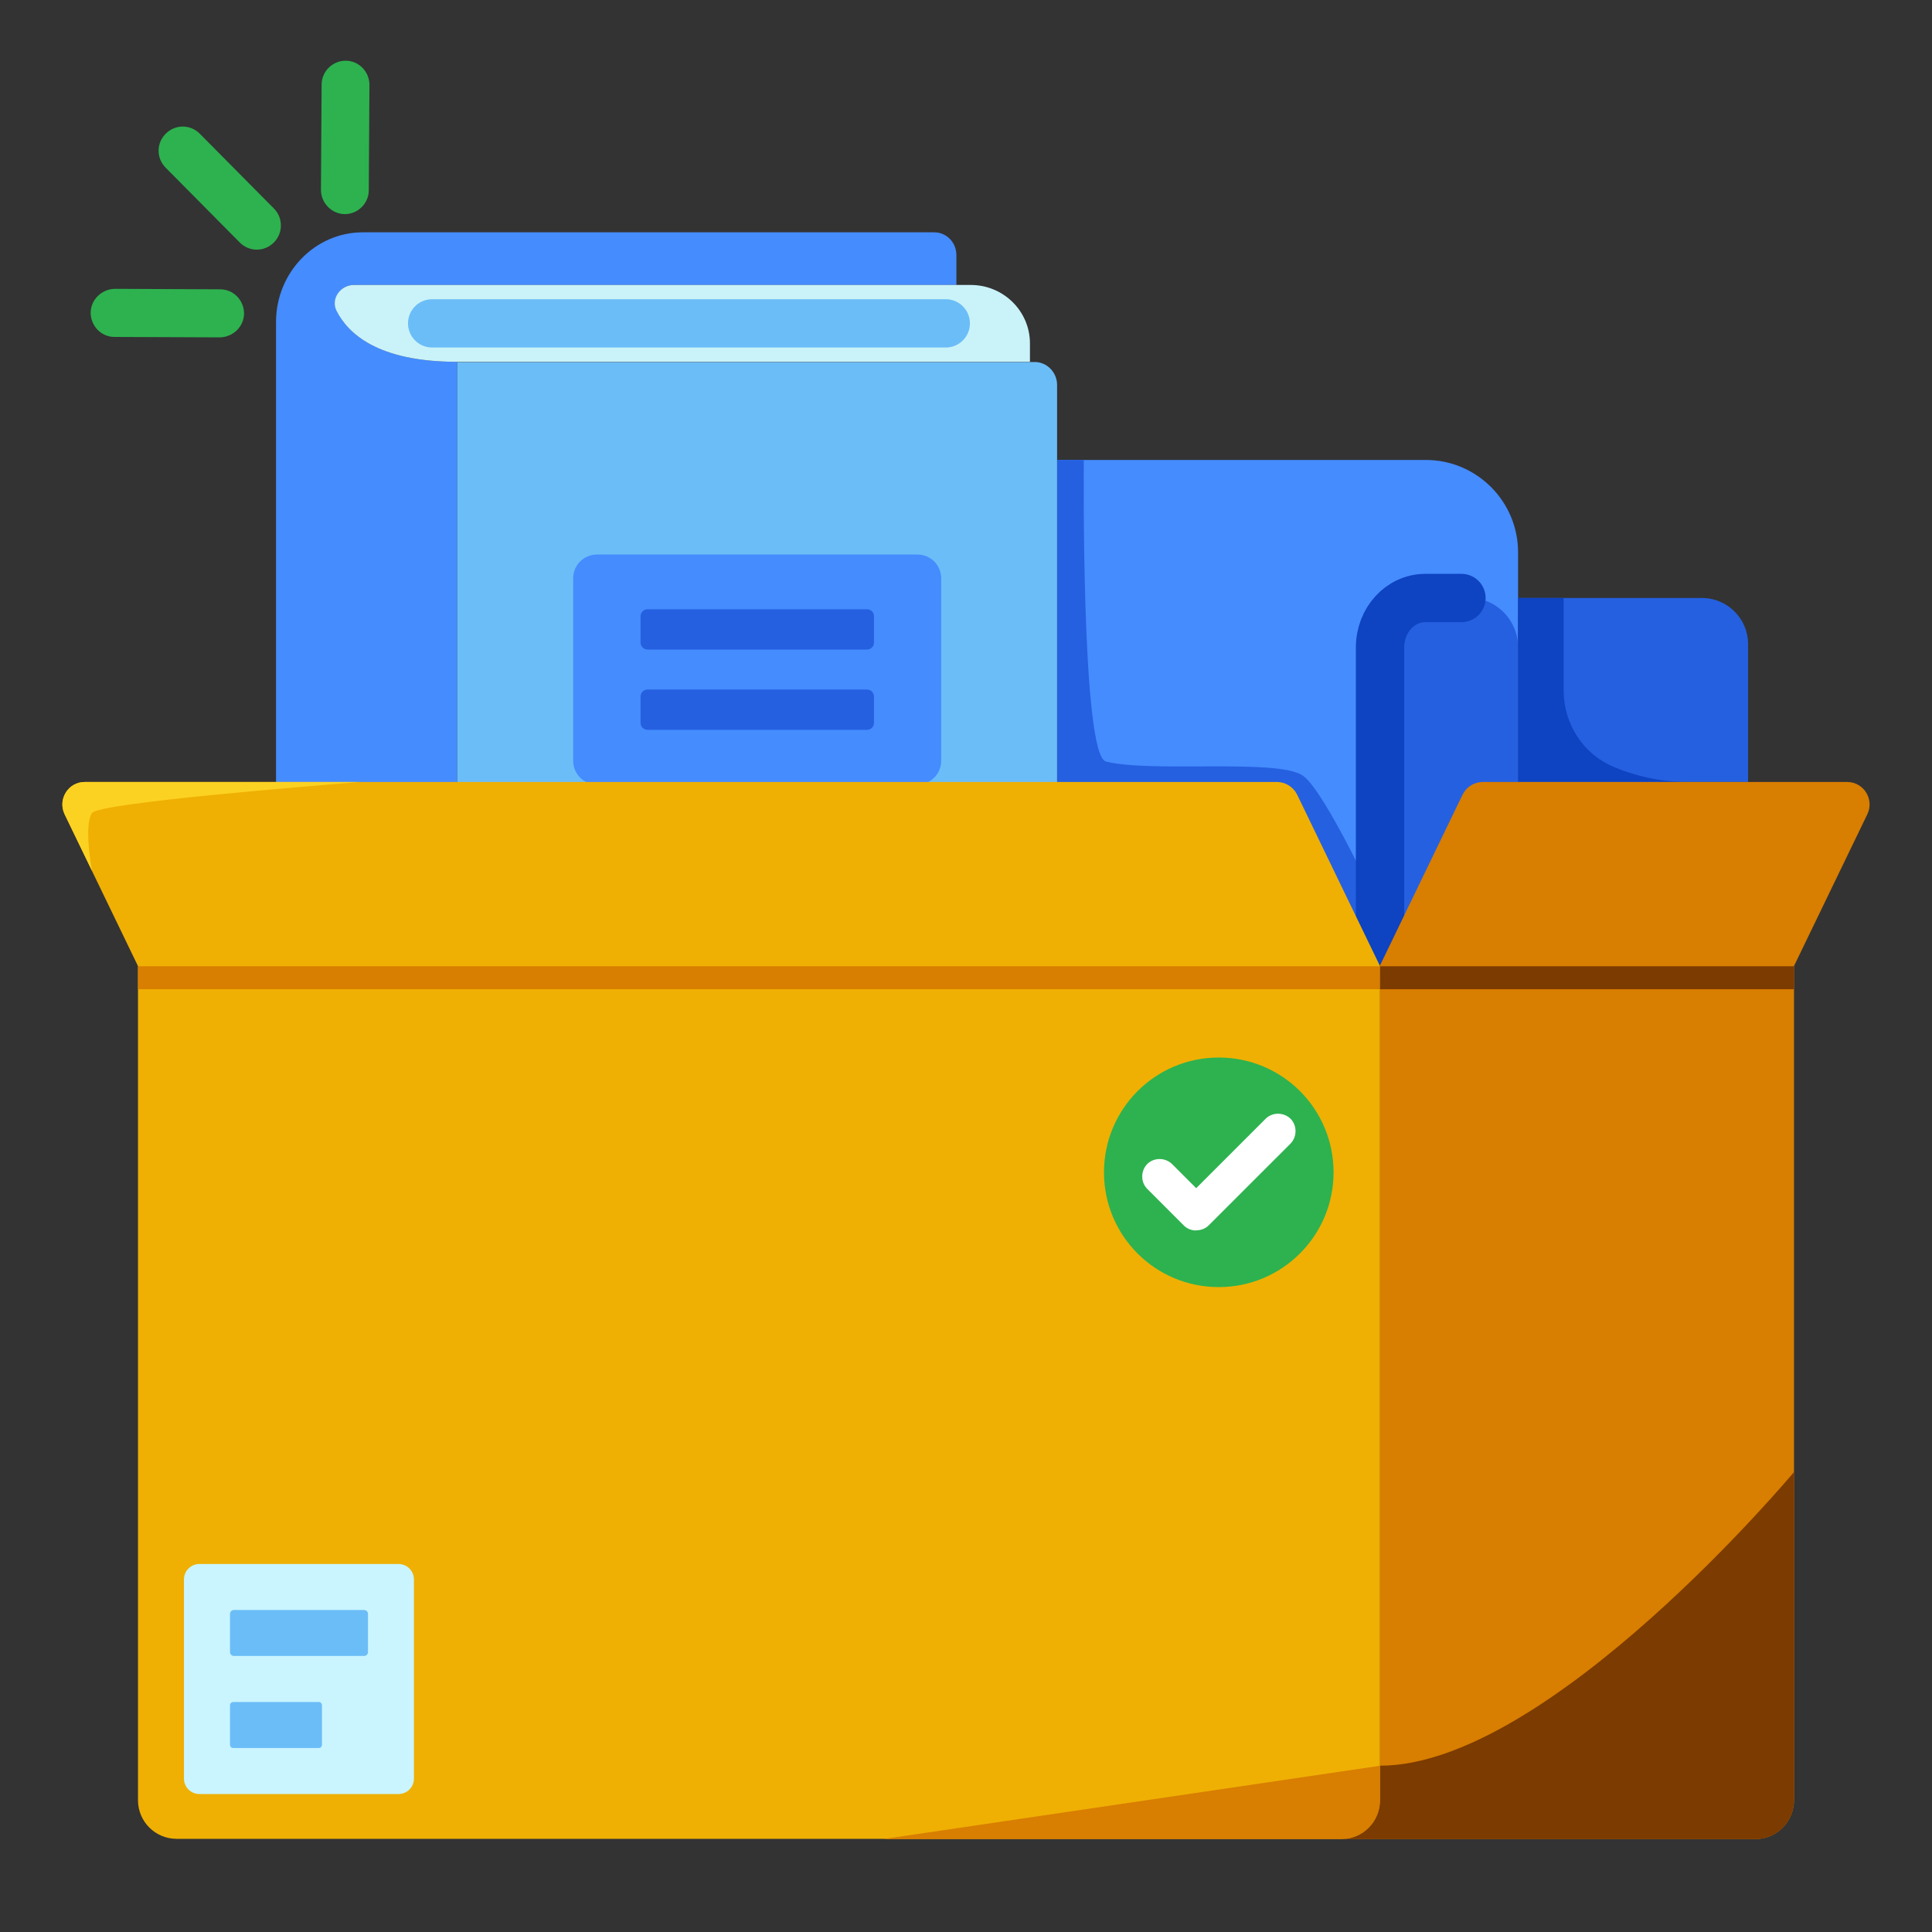
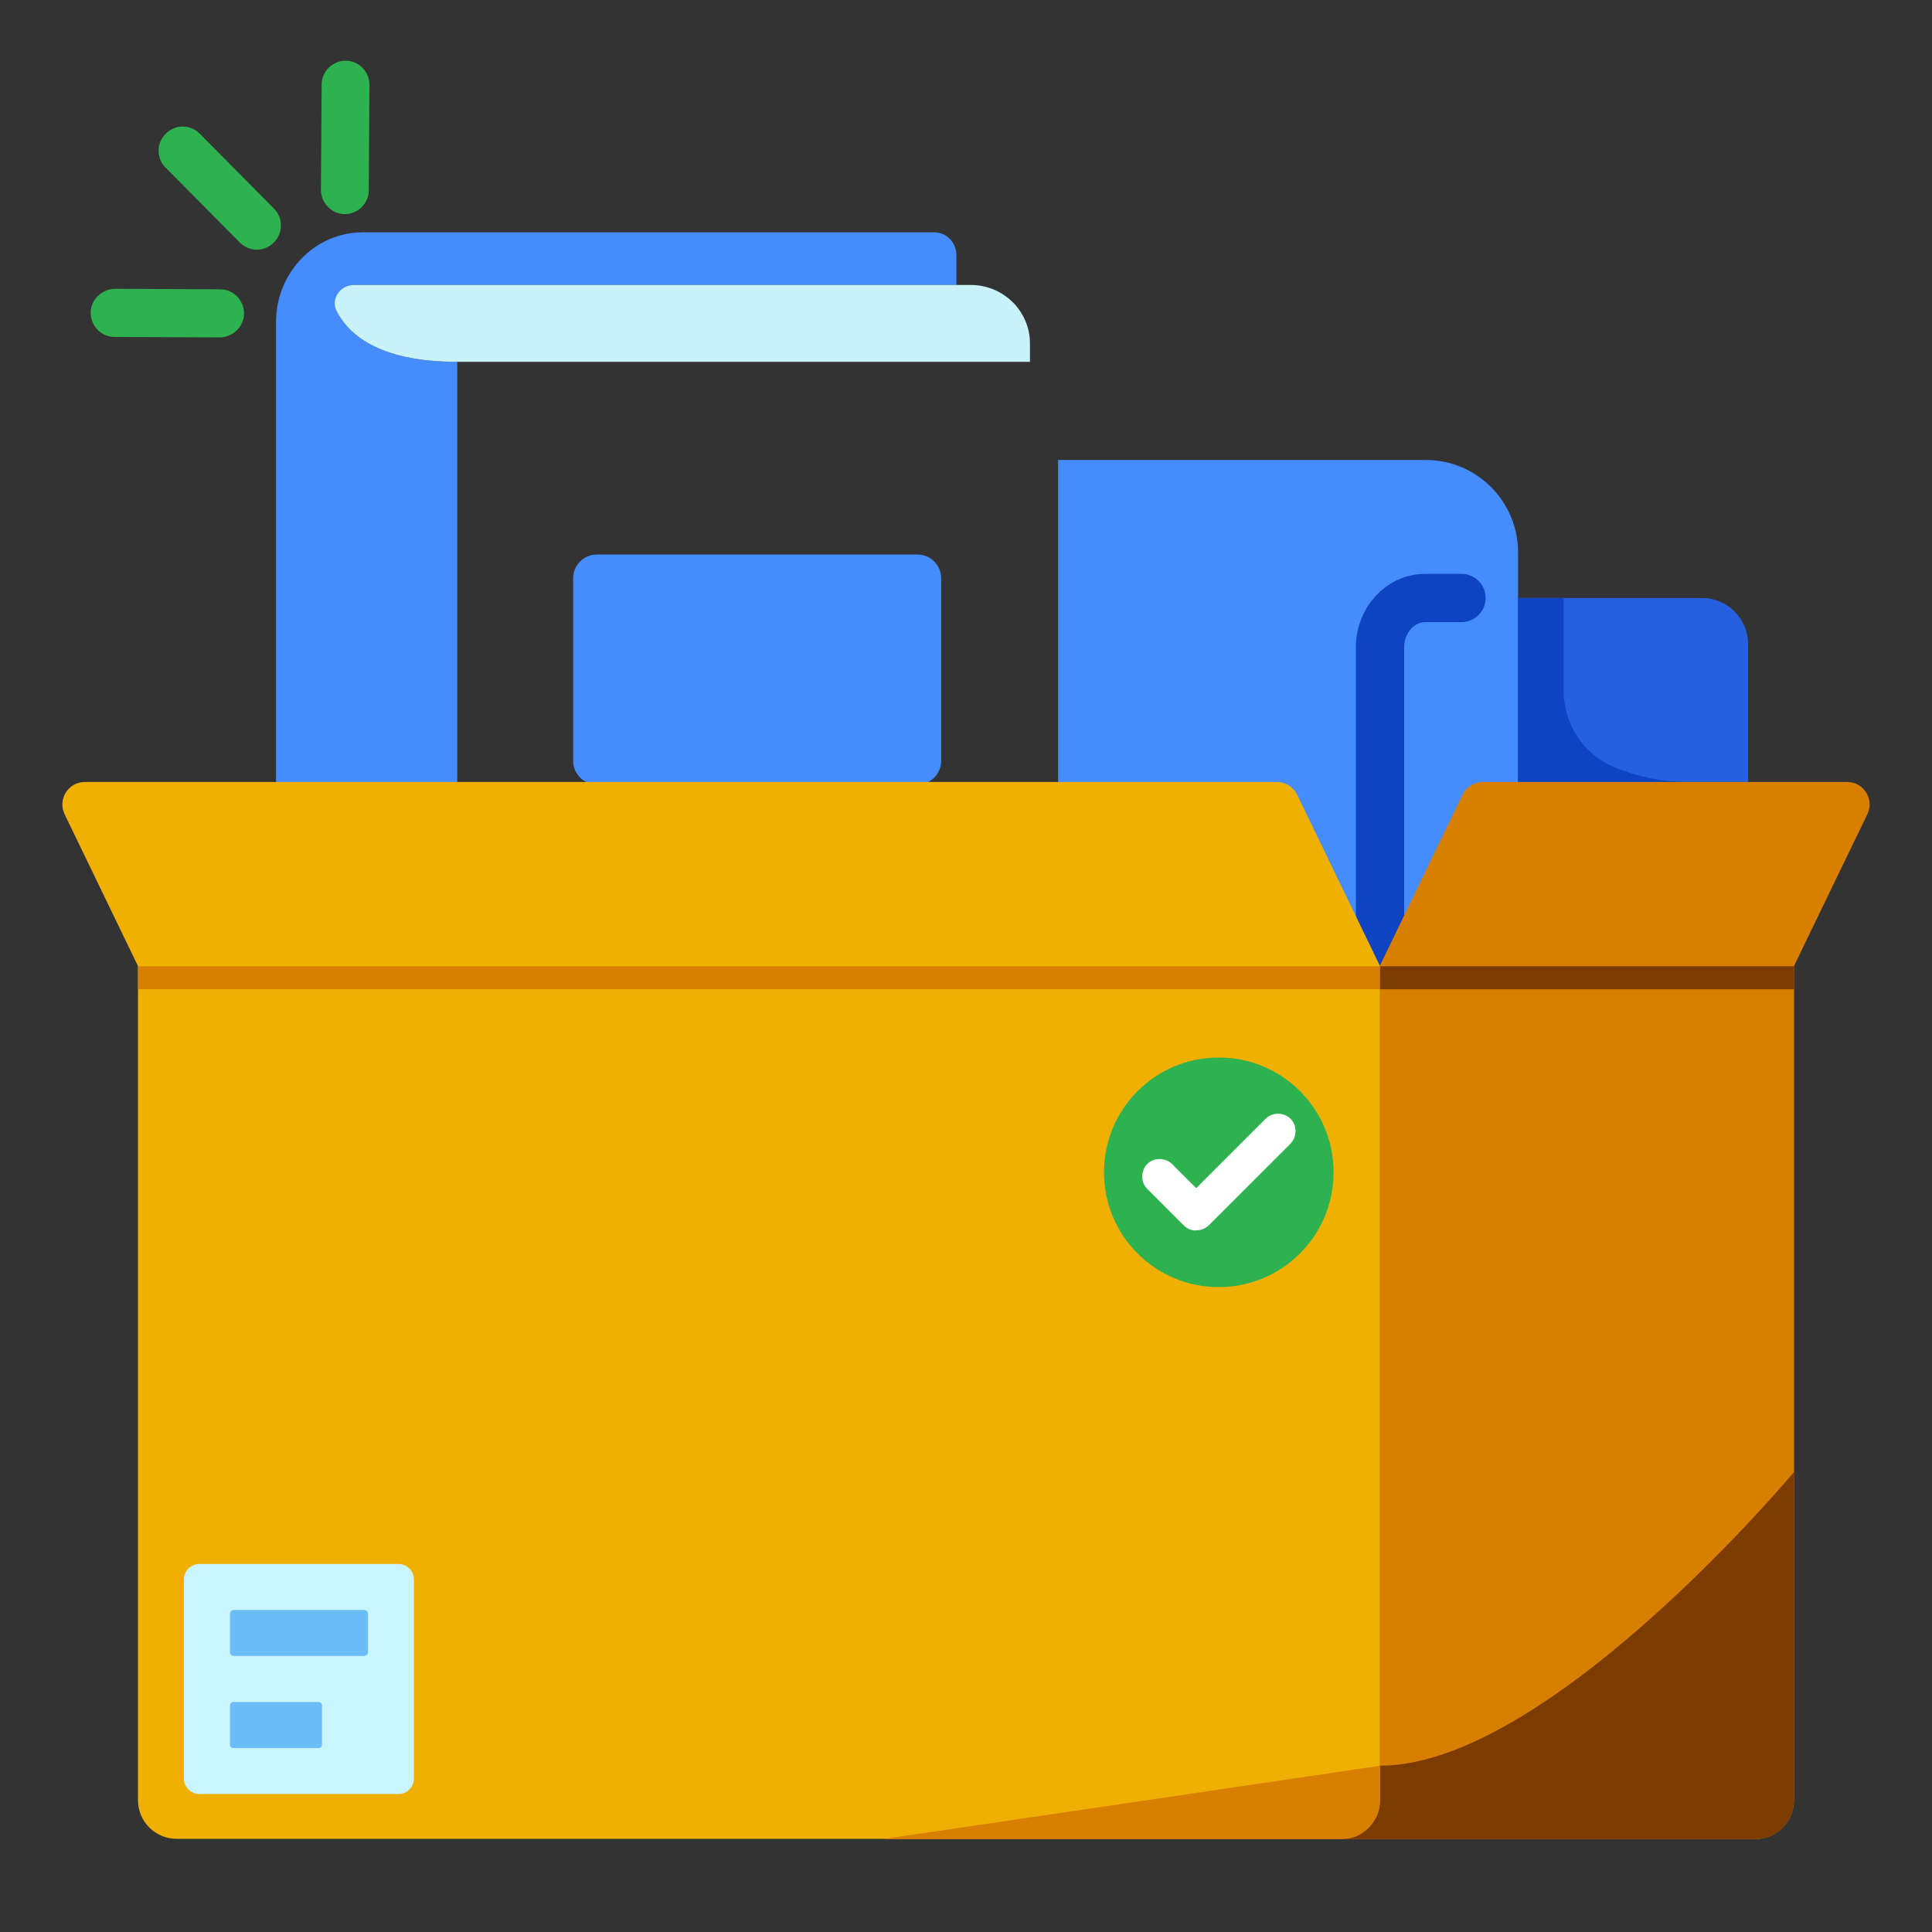
<svg xmlns="http://www.w3.org/2000/svg" width="40" height="40" viewBox="0 0 40 40" fill="none">
  <rect x="0" y="0" width="40" height="40" fill="#333333" stroke="none" />
  <path d="M21.906 9.523H29.52C30.573 9.523 31.43 10.381 31.43 11.433V20.242H21.906V9.523Z" fill="#458CFF" />
-   <path d="M22.439 9.523C22.439 9.523 22.382 15.633 22.896 15.766C23.83 16.004 26.449 15.7 26.972 16.057C27.434 16.371 28.572 18.847 28.572 18.847V13.4C28.572 12.833 29.03 12.376 29.596 12.376H30.41C30.972 12.376 31.43 12.833 31.43 13.4V20H21.887V9.523H22.444H22.439Z" fill="#2560E0" />
  <path d="M28.572 19.733V13.405C28.572 12.838 28.991 12.381 29.51 12.381H30.258" stroke="#0E43C1" stroke-linecap="round" stroke-linejoin="round" />
  <path d="M6.972 6.433C7.196 6.895 7.815 7.491 9.467 7.491V25.043H9.405C7.367 25.043 5.715 23.343 5.715 21.233V6.667C5.715 5.643 6.52 4.81 7.51 4.81H19.343C19.596 4.81 19.801 5.019 19.801 5.281V5.9H7.324C7.048 5.9 6.853 6.186 6.972 6.433Z" fill="#458CFF" />
-   <path d="M9.467 7.495H21.424C21.676 7.495 21.886 7.709 21.886 7.971V24.571C21.886 24.833 21.676 25.047 21.424 25.047H9.467V7.495Z" fill="#6BBDF7" />
  <path d="M21.324 7.496V7.11C21.324 6.443 20.776 5.9 20.1 5.9H7.324C7.048 5.9 6.843 6.186 6.967 6.434C7.2 6.896 7.809 7.491 9.467 7.491H21.324V7.496Z" fill="#CAF3F9" />
  <path d="M18.996 11.481H12.358C12.087 11.481 11.867 11.701 11.867 11.972V15.753C11.867 16.024 12.087 16.243 12.358 16.243H18.996C19.267 16.243 19.486 16.024 19.486 15.753V11.972C19.486 11.701 19.267 11.481 18.996 11.481Z" fill="#458CFF" />
-   <path d="M17.952 13.448H13.405C13.324 13.448 13.262 13.381 13.262 13.305V12.757C13.262 12.676 13.328 12.614 13.405 12.614H17.952C18.033 12.614 18.095 12.681 18.095 12.757V13.305C18.095 13.386 18.028 13.448 17.952 13.448ZM18.095 14.967V14.419C18.095 14.338 18.028 14.276 17.952 14.276H13.405C13.324 14.276 13.262 14.343 13.262 14.419V14.967C13.262 15.048 13.328 15.11 13.405 15.11H17.952C18.033 15.11 18.095 15.043 18.095 14.967Z" fill="#2560E0" />
  <path d="M31.43 12.381H35.239C35.763 12.381 36.192 12.809 36.192 13.333V16.19H31.43V12.381Z" fill="#2560E0" />
  <path d="M32.373 12.381V14.295C32.373 14.986 32.777 15.614 33.415 15.881C33.825 16.052 34.339 16.19 34.949 16.19H31.43V12.381H32.373Z" fill="#0E43C1" />
-   <path d="M8.947 6.695H19.581" stroke="#6BBDF7" stroke-linecap="round" stroke-linejoin="round" />
  <path d="M37.143 20V37.271C37.143 37.714 36.786 38.076 36.343 38.076H27.771C28.214 38.076 28.572 37.714 28.572 37.271V20H37.143Z" fill="#D87E00" />
  <path d="M2.857 20H28.572V37.271C28.572 37.714 28.215 38.071 27.772 38.071H3.657C3.215 38.071 2.857 37.714 2.857 37.271V20Z" fill="#EFB003" />
  <path d="M28.571 20H37.143L38.662 16.857C38.809 16.548 38.586 16.19 38.243 16.19H30.7C30.523 16.19 30.362 16.29 30.281 16.452L28.566 20H28.571Z" fill="#D87E00" />
  <path d="M28.571 20H2.856L1.337 16.857C1.19 16.548 1.413 16.19 1.756 16.19H26.437C26.613 16.19 26.775 16.29 26.856 16.452L28.571 20Z" fill="#EFB003" />
  <path d="M28.572 20.005H2.857V20.481H28.572V20.005Z" fill="#D87E00" />
  <path d="M37.144 20.005H28.572V20.481H37.144V20.005Z" fill="#7C3B00" />
  <path d="M8.251 32.381H4.128C3.951 32.381 3.809 32.524 3.809 32.7V36.824C3.809 37 3.951 37.143 4.128 37.143H8.251C8.428 37.143 8.57 37 8.57 36.824V32.7C8.57 32.524 8.428 32.381 8.251 32.381Z" fill="#CAF5FF" />
  <path d="M37.143 30.477V37.272C37.143 37.715 36.786 38.077 36.343 38.077H27.771C28.214 38.077 28.572 37.715 28.572 37.272V36.557C32.062 36.557 37.143 30.477 37.143 30.477Z" fill="#7C3B00" />
  <path d="M28.572 36.558V37.272C28.572 37.715 28.215 38.077 27.772 38.077H18.281L28.572 36.558Z" fill="#D87E00" />
-   <path d="M1.904 18.029L1.337 16.857C1.19 16.548 1.413 16.19 1.752 16.19H7.437C6.499 16.271 2.052 16.619 1.904 16.833C1.728 17.095 1.904 18.029 1.904 18.029Z" fill="#FCD222" />
  <path d="M25.234 26.648C26.543 26.648 27.61 25.586 27.61 24.272C27.61 22.957 26.548 21.895 25.234 21.895C23.919 21.895 22.857 22.957 22.857 24.272C22.857 25.586 23.919 26.648 25.234 26.648Z" fill="#2DB24F" />
  <path d="M24.762 25.476C24.666 25.476 24.576 25.438 24.509 25.372L23.752 24.614C23.614 24.476 23.614 24.243 23.752 24.1C23.89 23.962 24.123 23.962 24.266 24.1L24.766 24.6L26.204 23.162C26.343 23.024 26.576 23.024 26.719 23.162C26.857 23.3 26.857 23.534 26.719 23.677L25.028 25.367C24.962 25.434 24.866 25.472 24.776 25.472H24.762V25.476Z" fill="white" />
  <path d="M5.053 6.485C5.053 6.761 4.825 6.98 4.553 6.985L2.372 6.976C2.096 6.976 1.882 6.752 1.877 6.48C1.877 6.204 2.106 5.985 2.377 5.98L4.558 5.99C4.834 5.99 5.048 6.214 5.053 6.485Z" fill="#2DB24F" />
  <path d="M5.815 4.671C5.815 4.799 5.767 4.923 5.667 5.023C5.472 5.218 5.158 5.218 4.962 5.018L3.429 3.471C3.234 3.275 3.234 2.961 3.434 2.766C3.629 2.571 3.943 2.571 4.139 2.771L5.672 4.318C5.767 4.414 5.815 4.537 5.815 4.666V4.671Z" fill="#2DB24F" />
  <path d="M7.649 1.752L7.635 3.938C7.635 4.214 7.406 4.433 7.14 4.433C6.873 4.433 6.649 4.209 6.645 3.938L6.659 1.752C6.659 1.476 6.887 1.257 7.154 1.257C7.43 1.257 7.645 1.481 7.649 1.752Z" fill="#2DB24F" />
  <path d="M7.538 33.333H4.843C4.798 33.333 4.762 33.369 4.762 33.414V34.204C4.762 34.249 4.798 34.285 4.843 34.285H7.538C7.583 34.285 7.619 34.249 7.619 34.204V33.414C7.619 33.369 7.583 33.333 7.538 33.333Z" fill="#6BBDF7" />
  <path d="M6.6 35.238H4.828C4.792 35.238 4.762 35.268 4.762 35.305V36.124C4.762 36.161 4.792 36.191 4.828 36.191H6.6C6.637 36.191 6.666 36.161 6.666 36.124V35.305C6.666 35.268 6.637 35.238 6.6 35.238Z" fill="#6BBDF7" />
</svg>